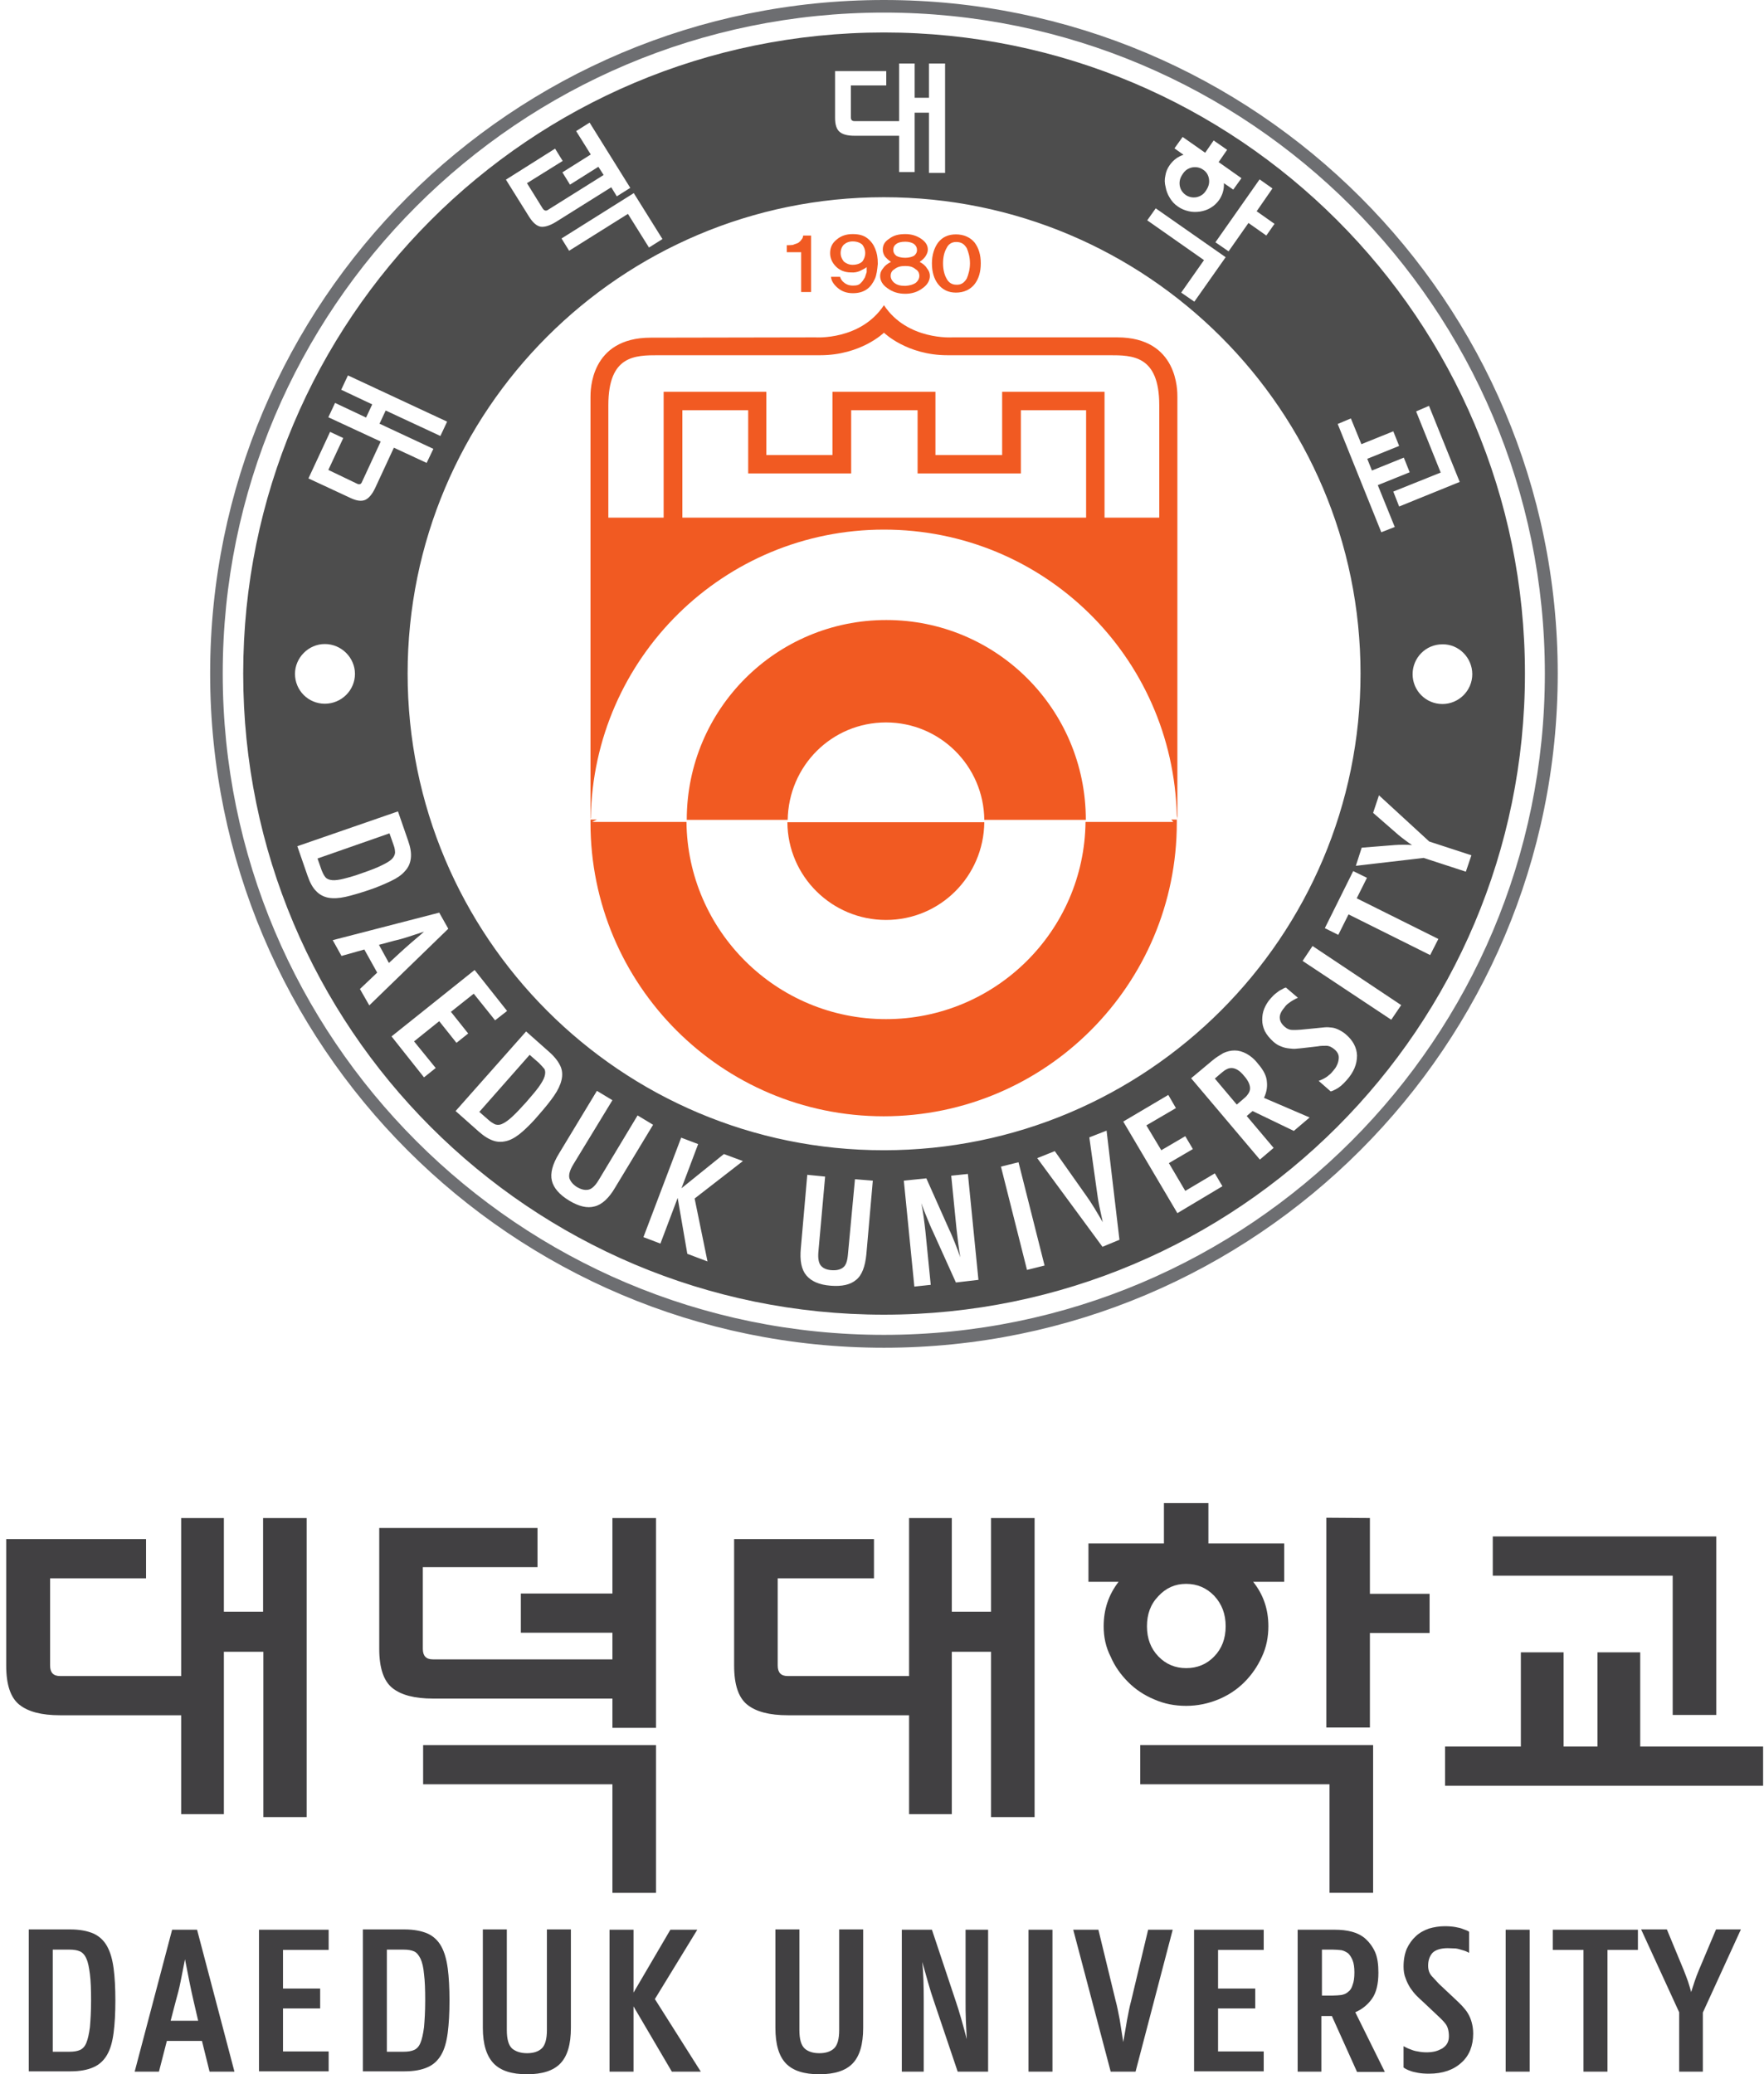
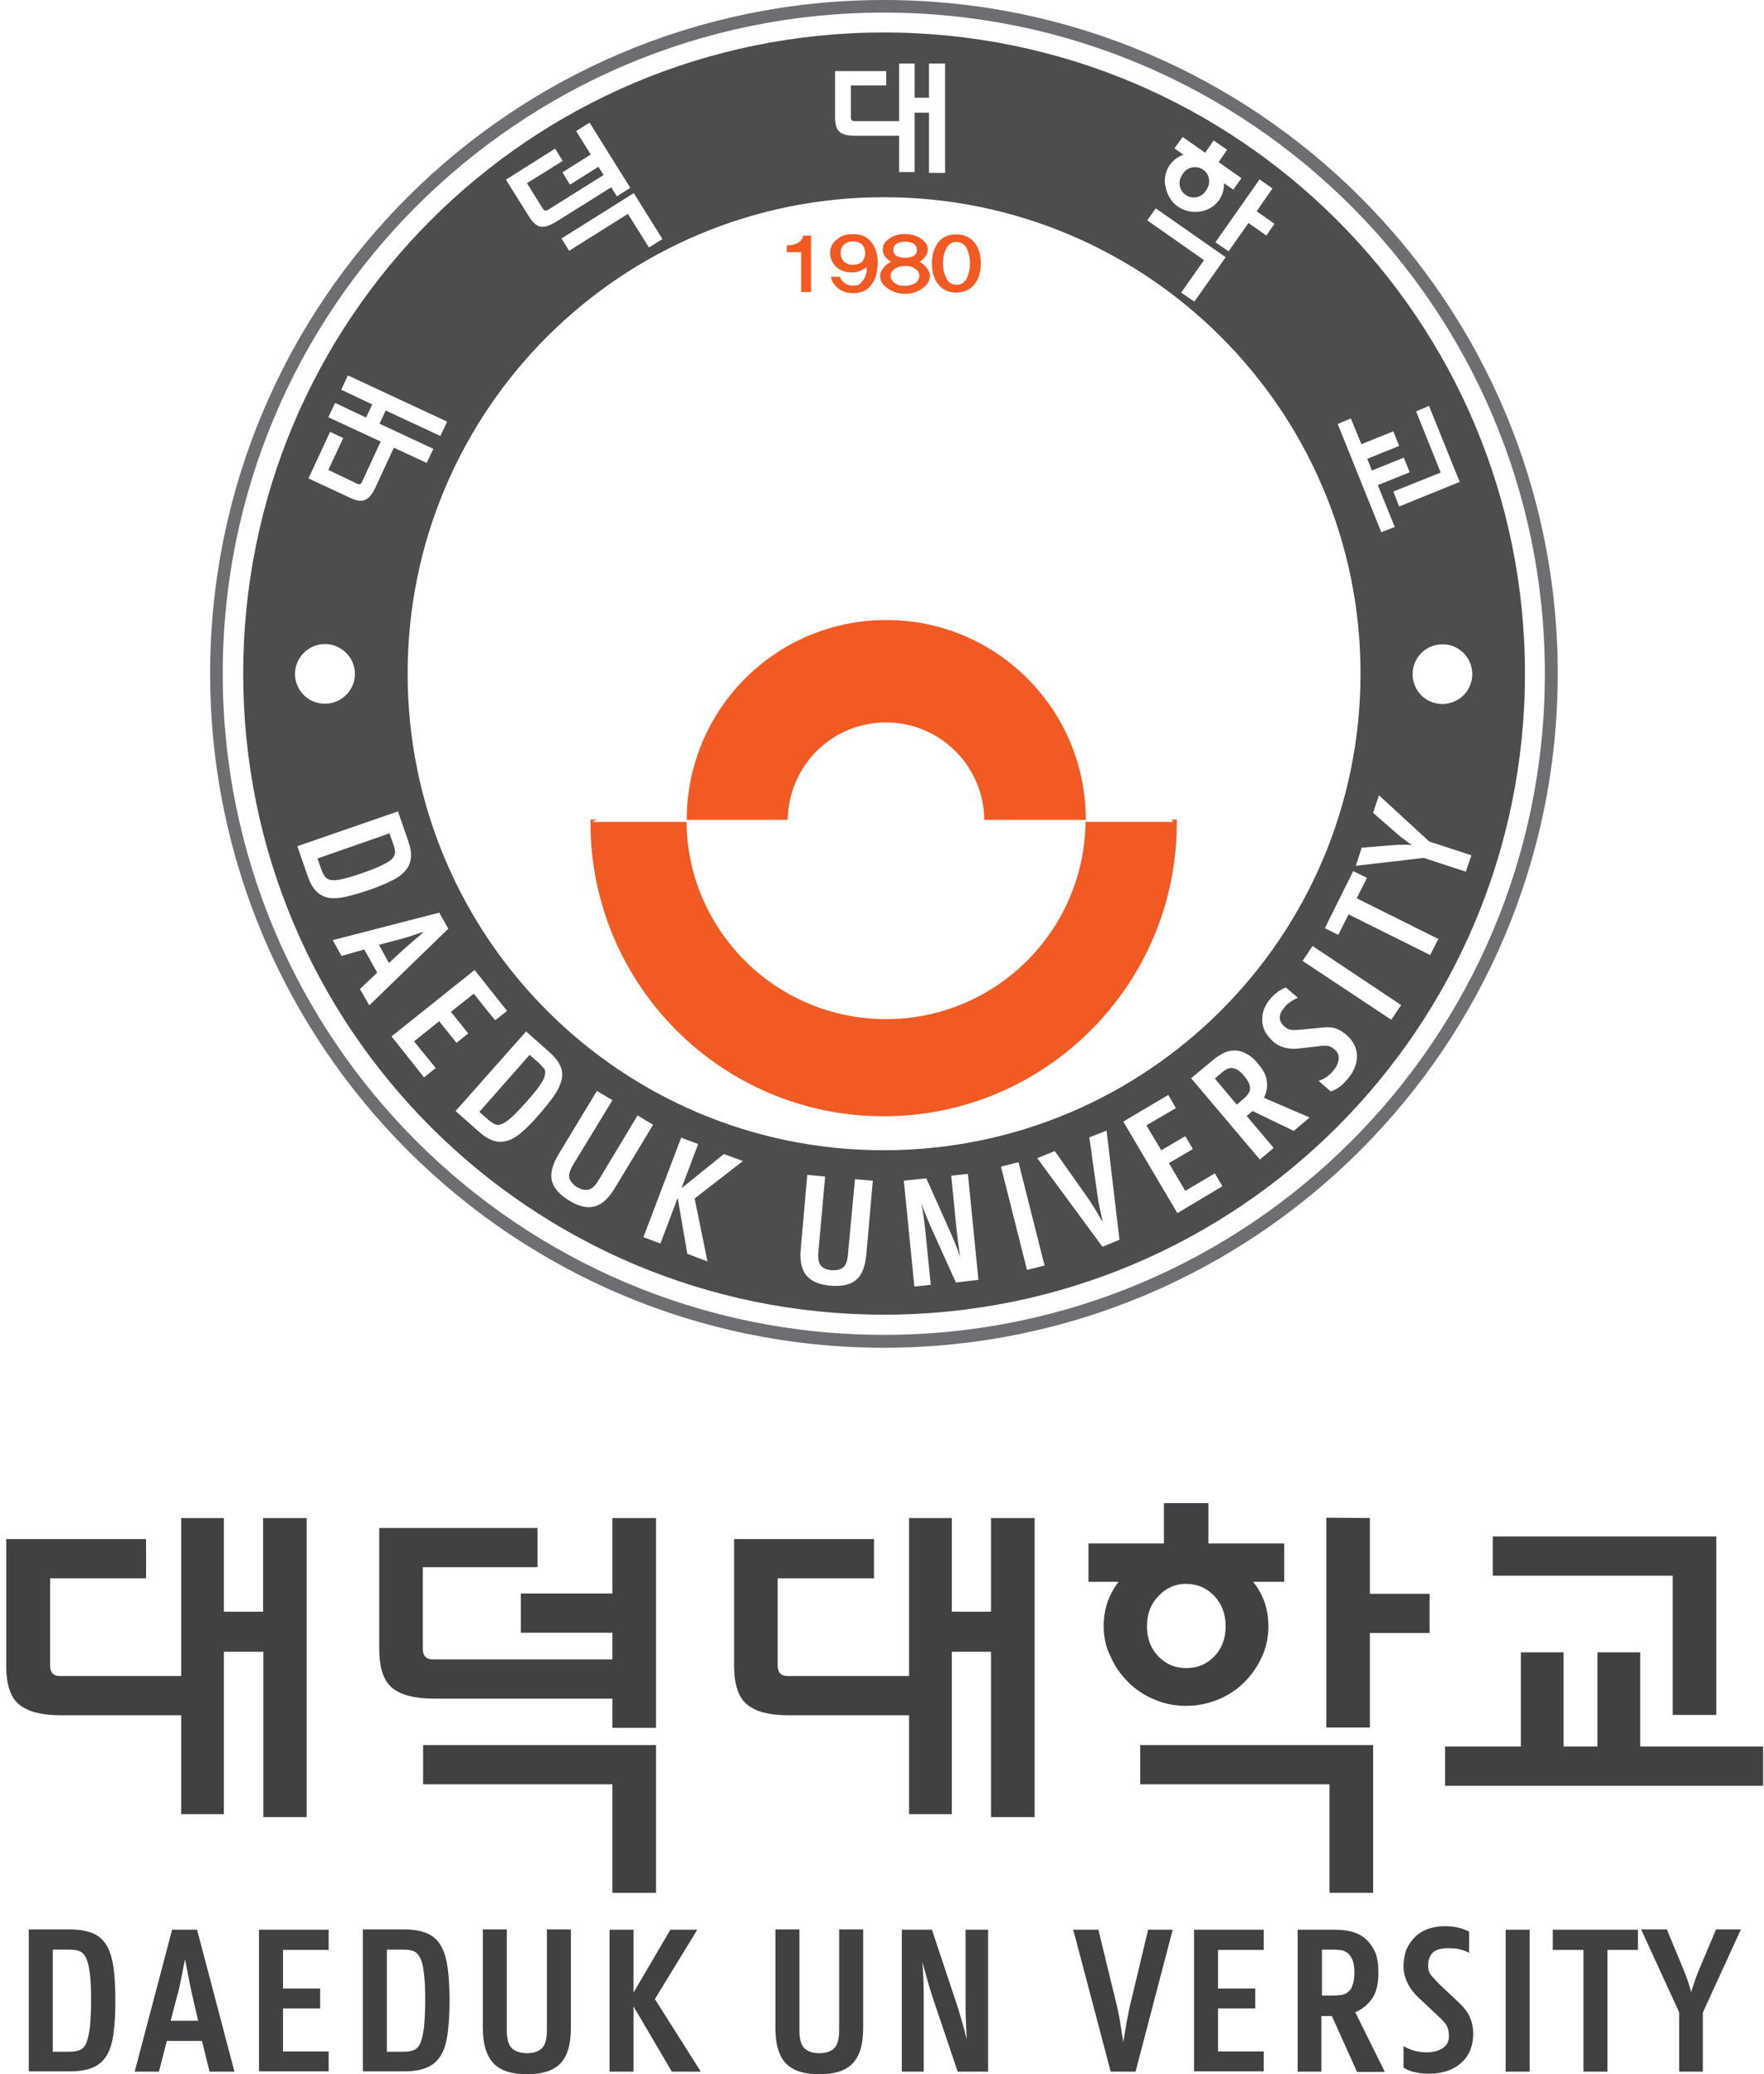
<svg xmlns="http://www.w3.org/2000/svg" width="165" height="194" viewBox="0 0 165 194" fill="none">
  <path d="M18.45 160.422H5.615C3.891 160.422 2.633 160.093 1.812 159.436C0.991 158.78 0.58 157.575 0.58 155.769V143.947H13.661V147.614H4.685V155.769C4.685 156.426 4.986 156.754 5.615 156.754H18.45V160.422ZM28.685 141.977V169.945H24.635V154.483H20.941V169.671H16.945V141.977H20.941V150.734H24.608V141.977H28.685Z" fill="#414042" />
  <path d="M57.639 158.862H40.508C38.784 158.862 37.525 158.533 36.704 157.876C35.883 157.22 35.473 155.988 35.473 154.209V142.907H50.278V146.574H39.55V154.209C39.55 154.866 39.851 155.195 40.481 155.195H57.612V158.862H57.639ZM57.284 177.033V166.88H39.578V163.213H61.361V177.033H57.284ZM61.361 141.977V161.598H57.284V152.704H48.718V149.037H57.284V141.977H61.361Z" fill="#414042" />
  <path d="M86.292 160.422H73.703C71.979 160.422 70.72 160.093 69.9 159.436C69.079 158.78 68.668 157.575 68.668 155.769V143.947H81.749V147.614H72.746V155.769C72.746 156.426 73.047 156.754 73.676 156.754H86.265V160.422H86.292ZM89.029 141.977V150.734H92.696V141.977H96.773V169.945H92.696V154.483H89.029V169.671H85.033V141.977H89.029Z" fill="#414042" />
  <path d="M103.234 152.1C103.234 150.513 103.699 149.145 104.629 147.941H101.811V144.356H108.871V140.579H113.031V144.356H120.119V147.941H117.218C118.176 149.145 118.641 150.513 118.641 152.1C118.641 153.113 118.449 154.071 118.039 154.946C117.628 155.85 117.081 156.643 116.397 157.327C115.713 158.011 114.892 158.559 113.961 158.942C113.031 159.325 112.018 159.544 110.951 159.544C109.884 159.544 108.898 159.352 107.968 158.942C107.038 158.559 106.217 158.011 105.532 157.327C104.848 156.643 104.274 155.85 103.89 154.946C103.425 154.043 103.234 153.086 103.234 152.1ZM107.284 152.1C107.284 153.25 107.64 154.18 108.351 154.919C109.063 155.658 109.938 156.014 110.951 156.014C111.991 156.014 112.867 155.658 113.578 154.919C114.29 154.18 114.645 153.25 114.645 152.1C114.645 150.951 114.29 150.021 113.578 149.254C112.867 148.515 111.991 148.132 110.951 148.132C109.911 148.132 109.063 148.515 108.351 149.282C107.612 150.048 107.284 150.978 107.284 152.1ZM124.36 177.031V166.878H106.654V163.211H128.438V177.031H124.36ZM128.137 141.975V149.063H133.72V152.73H128.137V161.569H124.059V141.947" fill="#414042" />
  <path d="M164.916 163.349V167.016H135.169V163.349H142.257V154.537H146.252V163.349H149.427V154.537H153.422V163.349H164.916ZM156.46 160.394V147.367H139.63V143.7H160.538V160.394H156.46Z" fill="#414042" />
  <path d="M2.69 180.453H6.576C7.452 180.453 8.164 180.59 8.738 180.836C9.286 181.083 9.724 181.493 10.025 182.04C10.326 182.588 10.517 183.272 10.627 184.093C10.736 184.914 10.791 185.926 10.791 187.103C10.791 188.28 10.736 189.265 10.627 190.113C10.517 190.962 10.326 191.646 10.025 192.166C9.724 192.686 9.313 193.096 8.738 193.343C8.191 193.589 7.48 193.726 6.576 193.726H2.69V180.453ZM4.934 182.369V191.892H6.494C6.905 191.892 7.233 191.838 7.48 191.728C7.726 191.619 7.945 191.4 8.082 191.044C8.218 190.716 8.328 190.223 8.41 189.593C8.465 188.964 8.519 188.143 8.519 187.103C8.519 186.091 8.492 185.27 8.41 184.64C8.328 184.011 8.246 183.546 8.082 183.19C7.945 182.861 7.726 182.615 7.48 182.506C7.233 182.396 6.905 182.341 6.494 182.341H4.934V182.369Z" fill="#414042" />
  <path d="M18.426 180.453L21.929 193.753H19.602L18.891 190.88H15.607L14.868 193.753H12.597L16.1 180.48H18.426V180.453ZM15.963 188.991H18.535L18.097 187.103C17.988 186.611 17.851 186.036 17.714 185.324C17.577 184.613 17.441 183.929 17.304 183.244C17.167 183.929 17.03 184.613 16.893 185.324C16.756 186.036 16.592 186.611 16.455 187.103L15.963 188.991Z" fill="#414042" />
  <path d="M24.227 193.753V180.48H30.741V182.369H26.472V185.981H29.947V187.842H26.472V191.865H30.741V193.726H24.227V193.753Z" fill="#414042" />
  <path d="M33.943 180.453H37.829C38.705 180.453 39.417 180.59 39.991 180.836C40.539 181.083 40.977 181.493 41.278 182.04C41.579 182.588 41.77 183.272 41.88 184.093C41.989 184.914 42.044 185.926 42.044 187.103C42.044 188.28 41.989 189.265 41.88 190.113C41.77 190.962 41.579 191.646 41.278 192.166C40.977 192.686 40.566 193.096 39.991 193.343C39.444 193.589 38.733 193.726 37.829 193.726H33.943V180.453ZM36.187 182.369V191.892H37.747C38.158 191.892 38.486 191.838 38.733 191.728C38.979 191.619 39.198 191.4 39.334 191.044C39.471 190.716 39.581 190.223 39.663 189.593C39.718 188.964 39.772 188.143 39.772 187.103C39.772 186.091 39.745 185.27 39.663 184.64C39.608 184.011 39.499 183.546 39.334 183.19C39.17 182.861 38.979 182.615 38.733 182.506C38.486 182.396 38.158 182.341 37.747 182.341H36.187V182.369Z" fill="#414042" />
  <path d="M49.295 192.029C49.87 192.029 50.335 191.892 50.664 191.591C50.992 191.29 51.156 190.716 51.156 189.867V180.453H53.4V189.648C53.4 191.208 53.072 192.303 52.415 192.987C51.758 193.671 50.718 193.999 49.295 193.999C47.872 193.999 46.832 193.671 46.176 192.987C45.519 192.303 45.163 191.208 45.163 189.648V180.453H47.407V189.867C47.407 190.716 47.571 191.29 47.9 191.591C48.228 191.865 48.693 192.029 49.295 192.029Z" fill="#414042" />
  <path d="M57.013 193.753V180.48H59.257V186.364L62.705 180.48H65.223L61.255 186.966L65.551 193.753H62.842L59.257 187.65V193.753H57.013Z" fill="#414042" />
  <path d="M76.634 192.029C77.209 192.029 77.674 191.892 78.003 191.591C78.331 191.29 78.495 190.716 78.495 189.867V180.453H80.739V189.648C80.739 191.208 80.411 192.303 79.754 192.987C79.097 193.671 78.057 193.999 76.634 193.999C75.211 193.999 74.171 193.671 73.514 192.987C72.858 192.303 72.529 191.208 72.529 189.648V180.453H74.773V189.867C74.773 190.716 74.938 191.29 75.266 191.591C75.567 191.865 76.032 192.029 76.634 192.029Z" fill="#414042" />
  <path d="M89.579 193.753L87.335 187.103C87.17 186.638 87.006 186.091 86.814 185.434C86.623 184.777 86.459 184.148 86.267 183.491C86.377 184.585 86.404 185.79 86.404 187.103V193.753H84.352V180.48H87.17L89.387 187.13C89.551 187.596 89.715 188.143 89.907 188.8C90.099 189.457 90.263 190.086 90.427 190.716C90.4 190.168 90.372 189.621 90.345 188.991C90.317 188.362 90.317 187.76 90.317 187.13V180.48H92.425V193.753H89.579Z" fill="#414042" />
-   <path d="M96.201 193.753V180.48H98.445V193.753H96.201Z" fill="#414042" />
  <path d="M103.891 193.753L100.388 180.48H102.741L104.356 187.13C104.493 187.623 104.602 188.198 104.739 188.909C104.848 189.621 104.958 190.305 105.067 190.989C105.177 190.305 105.314 189.621 105.423 188.909C105.56 188.198 105.669 187.623 105.806 187.13L107.393 180.48H109.692L106.217 193.753H103.891Z" fill="#414042" />
  <path d="M111.69 193.753V180.48H118.204V182.369H113.934V185.981H117.41V187.842H113.934V191.865H118.204V193.726H111.69V193.753Z" fill="#414042" />
  <path d="M121.379 193.753V180.48H124.854C125.429 180.48 125.976 180.535 126.469 180.672C126.962 180.809 127.4 181.028 127.755 181.356C128.111 181.685 128.412 182.095 128.631 182.588C128.85 183.108 128.932 183.737 128.932 184.503C128.932 185.543 128.74 186.364 128.33 186.939C127.919 187.514 127.4 187.924 126.77 188.198L129.534 193.781H126.934L124.581 188.554H123.596V193.753H121.379ZM123.65 182.369V186.638H124.663C124.964 186.638 125.238 186.611 125.484 186.583C125.73 186.528 125.949 186.446 126.113 186.282C126.305 186.145 126.442 185.926 126.524 185.625C126.633 185.352 126.688 184.969 126.688 184.476C126.688 184.011 126.633 183.628 126.524 183.354C126.414 183.08 126.277 182.861 126.113 182.697C125.922 182.56 125.73 182.451 125.484 182.396C125.238 182.369 124.964 182.341 124.663 182.341H123.65V182.369Z" fill="#414042" />
  <path d="M135.417 182.205C134.761 182.205 134.268 182.369 133.994 182.643C133.721 182.944 133.584 183.354 133.584 183.847C133.584 184.23 133.693 184.558 133.912 184.805C134.131 185.051 134.378 185.297 134.596 185.544L135.937 186.802C136.238 187.076 136.512 187.35 136.731 187.569C136.95 187.815 137.169 188.061 137.306 188.308C137.47 188.581 137.579 188.855 137.662 189.156C137.744 189.457 137.798 189.813 137.798 190.196C137.798 191.318 137.443 192.248 136.704 192.905C135.965 193.589 134.952 193.945 133.666 193.945C133.256 193.945 132.927 193.918 132.626 193.863C132.325 193.808 132.079 193.753 131.887 193.671C131.641 193.589 131.449 193.48 131.285 193.37V191.373C131.477 191.482 131.696 191.592 131.942 191.674C132.134 191.756 132.38 191.838 132.626 191.865C132.872 191.92 133.146 191.947 133.447 191.947C133.721 191.947 133.967 191.92 134.213 191.865C134.46 191.81 134.679 191.701 134.898 191.591C135.089 191.455 135.253 191.318 135.363 191.126C135.472 190.935 135.527 190.716 135.527 190.442C135.527 189.95 135.417 189.539 135.199 189.265C134.98 188.992 134.706 188.718 134.432 188.472L133.037 187.158C132.872 187.021 132.681 186.83 132.489 186.638C132.298 186.447 132.106 186.2 131.915 185.927C131.75 185.653 131.586 185.352 131.477 185.024C131.34 184.695 131.285 184.312 131.285 183.929C131.285 183.272 131.395 182.725 131.586 182.26C131.805 181.794 132.079 181.411 132.435 181.083C132.79 180.754 133.201 180.535 133.666 180.371C134.131 180.234 134.624 180.152 135.144 180.152C135.527 180.152 135.855 180.18 136.156 180.234C136.457 180.289 136.676 180.344 136.868 180.426C137.087 180.508 137.278 180.563 137.415 180.672V182.643C137.224 182.533 137.032 182.451 136.813 182.396C136.622 182.342 136.403 182.26 136.156 182.232C135.937 182.232 135.691 182.205 135.417 182.205Z" fill="#414042" />
  <path d="M140.836 193.753V180.48H143.08V193.753H140.836Z" fill="#414042" />
  <path d="M153.206 182.369H150.36V193.753H148.116V182.369H145.242V180.48H153.206V182.369Z" fill="#414042" />
  <path d="M157.064 193.753V188.198L153.507 180.453H155.915L157.502 184.284C157.639 184.613 157.749 184.941 157.885 185.297C157.995 185.653 158.104 185.981 158.186 186.31C158.296 185.981 158.405 185.653 158.515 185.297C158.624 184.969 158.761 184.613 158.898 184.284L160.513 180.453H162.839L159.281 188.225V193.753H157.064Z" fill="#414042" />
-   <path d="M104.493 31.553H89.086C89.086 31.553 84.871 31.854 82.682 28.543V31.115C82.682 31.115 84.817 33.223 88.62 33.223H103.754C105.916 33.223 108.434 33.223 108.434 37.902V48.411H103.316V36.643H93.738V42.555H87.498V36.643H77.865V42.555H71.681V36.643H62.075V48.411H56.903V37.902C56.903 33.223 59.393 33.223 61.61 33.223H76.716C80.547 33.223 82.682 31.115 82.682 31.115V28.543C80.493 31.854 76.278 31.553 76.278 31.553L60.871 31.581C55.179 31.581 55.233 36.589 55.233 37.136V76.653C55.233 76.598 55.233 76.544 55.261 76.516C55.507 61.547 67.685 49.533 82.682 49.533C97.624 49.533 109.72 61.41 110.076 76.297C110.103 76.407 110.13 76.516 110.13 76.653V37.136C110.13 36.589 110.212 31.553 104.493 31.553ZM101.592 48.411H63.827V38.367H69.984V44.279H79.617V38.367H85.829V44.279H95.489V38.367H101.592V48.411Z" fill="#F15A22" />
  <path d="M109.747 76.871H101.537C101.428 87.079 93.109 95.316 82.873 95.316C72.611 95.316 64.319 87.052 64.21 76.871H55.398L55.836 76.652H55.233V76.953C55.233 92.087 67.493 104.402 82.654 104.402C97.788 104.402 110.076 92.087 110.076 76.953C110.076 76.844 110.076 76.762 110.076 76.652H109.556L109.747 76.871Z" fill="#F15A22" />
  <path d="M82.874 67.567C87.909 67.567 92.014 71.618 92.069 76.68H101.565C101.565 66.336 93.218 57.989 82.901 57.989C72.584 57.989 64.237 66.336 64.237 76.68H73.679C73.761 71.618 77.811 67.567 82.874 67.567Z" fill="#F15A22" />
-   <path d="M82.874 86.04C87.937 86.04 92.014 81.962 92.069 76.899H73.651C73.679 81.962 77.811 86.04 82.874 86.04Z" fill="#F15A22" />
  <path d="M74.937 27.285V23.59H73.596V22.933C73.815 22.933 73.979 22.933 74.17 22.906C74.335 22.824 74.499 22.797 74.663 22.714C74.8 22.605 74.882 22.55 74.964 22.413C75.073 22.304 75.101 22.195 75.128 22.03H75.867V27.312H74.937V27.285Z" fill="#F15A22" />
  <path d="M81.122 22.277C81.478 22.55 81.724 22.906 81.861 23.262C82.025 23.645 82.107 24.083 82.107 24.685C82.052 25.232 81.998 25.725 81.834 26.081C81.642 26.491 81.423 26.82 81.067 27.066C80.712 27.312 80.274 27.422 79.781 27.422C79.206 27.422 78.741 27.257 78.358 26.929C78.002 26.628 77.756 26.272 77.729 25.889H78.577C78.632 26.081 78.741 26.272 78.96 26.436C79.152 26.601 79.425 26.71 79.781 26.71C80.137 26.71 80.356 26.655 80.52 26.464C80.684 26.327 80.794 26.108 80.903 25.944C80.958 25.752 81.04 25.561 81.067 25.451C81.067 25.287 81.067 25.123 81.067 24.986C80.903 25.123 80.684 25.205 80.438 25.342C80.192 25.451 79.918 25.506 79.59 25.479C78.987 25.479 78.522 25.26 78.194 24.931C77.811 24.548 77.647 24.11 77.647 23.672C77.647 23.152 77.838 22.742 78.249 22.413C78.659 22.058 79.152 21.894 79.754 21.894C80.328 21.894 80.766 22.003 81.122 22.277ZM80.657 24.466C80.821 24.247 80.93 23.973 80.93 23.672C80.93 23.344 80.821 23.098 80.657 22.879C80.438 22.687 80.137 22.578 79.754 22.578C79.425 22.578 79.152 22.687 78.933 22.879C78.741 23.07 78.632 23.344 78.632 23.672C78.632 23.973 78.741 24.22 78.933 24.466C79.179 24.658 79.425 24.767 79.754 24.767C80.137 24.767 80.438 24.658 80.657 24.466Z" fill="#F15A22" />
  <path d="M86.705 25.095C86.896 25.314 86.978 25.561 86.978 25.807C86.978 26.245 86.732 26.655 86.294 26.956C85.829 27.312 85.282 27.476 84.68 27.476C84.023 27.476 83.503 27.312 83.01 26.956C82.573 26.655 82.326 26.272 82.326 25.807C82.326 25.561 82.408 25.314 82.6 25.095C82.764 24.849 83.01 24.658 83.339 24.493C83.092 24.329 82.901 24.138 82.764 23.973C82.627 23.755 82.573 23.563 82.573 23.344C82.573 22.933 82.737 22.605 83.174 22.331C83.585 22.003 84.078 21.894 84.68 21.894C85.227 21.894 85.72 22.03 86.157 22.331C86.568 22.605 86.787 22.933 86.787 23.344C86.787 23.563 86.705 23.755 86.568 23.973C86.459 24.138 86.267 24.329 86.021 24.493C86.322 24.658 86.541 24.822 86.705 25.095ZM85.638 26.464C85.884 26.272 85.993 26.026 85.993 25.807C85.993 25.533 85.884 25.314 85.638 25.177C85.391 24.959 85.09 24.877 84.68 24.877C84.242 24.877 83.941 24.959 83.667 25.177C83.421 25.314 83.311 25.533 83.311 25.807C83.311 26.026 83.421 26.272 83.667 26.464C83.913 26.655 84.215 26.737 84.68 26.737C85.09 26.71 85.391 26.628 85.638 26.464ZM85.501 23.919C85.692 23.755 85.774 23.59 85.774 23.399C85.774 23.152 85.692 22.988 85.501 22.824C85.309 22.687 85.008 22.605 84.68 22.605C84.269 22.605 83.996 22.687 83.831 22.824C83.612 22.988 83.558 23.152 83.558 23.399C83.558 23.59 83.64 23.755 83.831 23.919C83.996 24.028 84.297 24.11 84.68 24.11C85.008 24.11 85.309 24.028 85.501 23.919Z" fill="#F15A22" />
  <path d="M91.165 22.687C91.549 23.207 91.74 23.837 91.74 24.63C91.74 25.424 91.549 26.081 91.165 26.573C90.755 27.093 90.153 27.367 89.414 27.367C88.702 27.367 88.155 27.093 87.745 26.573C87.362 26.081 87.17 25.424 87.17 24.63C87.17 23.837 87.389 23.18 87.745 22.687C88.155 22.167 88.702 21.921 89.414 21.921C90.153 21.921 90.755 22.195 91.165 22.687ZM90.427 26.053C90.591 25.67 90.728 25.177 90.728 24.63C90.728 24.055 90.591 23.59 90.427 23.207C90.18 22.797 89.879 22.632 89.441 22.632C89.058 22.632 88.73 22.797 88.538 23.207C88.319 23.59 88.21 24.055 88.21 24.63C88.21 25.177 88.319 25.67 88.538 26.053C88.73 26.436 89.058 26.628 89.441 26.628C89.879 26.655 90.18 26.464 90.427 26.053Z" fill="#F15A22" />
  <path d="M82.681 0C47.871 0 19.656 28.187 19.656 62.997C19.656 97.807 47.871 126.05 82.681 126.05C117.491 126.05 145.706 97.807 145.706 62.997C145.706 28.187 117.491 0 82.681 0ZM82.681 124.845C48.528 124.845 20.833 97.151 20.833 62.997C20.833 28.872 48.528 1.177 82.681 1.177C116.834 1.177 144.502 28.872 144.502 62.997C144.502 97.151 116.834 124.845 82.681 124.845Z" fill="#6D6E71" />
  <path d="M36.869 87.983L35.446 88.366L36.377 90.063L37.444 89.078C37.718 88.832 38.046 88.531 38.457 88.175C38.867 87.819 39.278 87.49 39.661 87.135C39.168 87.299 38.675 87.463 38.156 87.627C37.663 87.792 37.225 87.901 36.869 87.983Z" fill="#4D4D4D" />
  <path d="M33.942 81.634C34.654 81.388 35.228 81.169 35.666 80.95C36.077 80.758 36.405 80.567 36.624 80.375C36.816 80.183 36.925 79.992 36.952 79.773C36.952 79.554 36.925 79.308 36.816 79.034L36.432 77.939L29.7 80.293L30.083 81.388C30.193 81.661 30.302 81.88 30.439 82.044C30.576 82.209 30.795 82.291 31.069 82.318C31.342 82.345 31.725 82.291 32.163 82.181C32.601 82.072 33.203 81.908 33.942 81.634Z" fill="#4D4D4D" />
  <path d="M116.369 100.627C116.151 100.353 115.932 100.161 115.74 100.052C115.548 99.942 115.357 99.888 115.193 99.888C115.001 99.888 114.837 99.942 114.7 100.025C114.536 100.107 114.372 100.243 114.208 100.38L113.633 100.873L115.685 103.308L116.26 102.816C116.424 102.679 116.588 102.542 116.698 102.378C116.807 102.241 116.889 102.077 116.917 101.913C116.944 101.749 116.917 101.557 116.835 101.338C116.753 101.147 116.616 100.9 116.369 100.627Z" fill="#4D4D4D" />
-   <path d="M50.417 99.421L49.541 98.655L44.834 103.992L45.71 104.758C45.929 104.95 46.148 105.086 46.339 105.168C46.531 105.223 46.777 105.223 47.023 105.086C47.27 104.977 47.571 104.758 47.926 104.43C48.282 104.101 48.693 103.663 49.213 103.089C49.705 102.514 50.116 102.049 50.389 101.666C50.663 101.282 50.855 100.954 50.937 100.68C51.019 100.407 51.019 100.188 50.937 99.996C50.8 99.832 50.636 99.641 50.417 99.421Z" fill="#4D4D4D" />
+   <path d="M50.417 99.421L49.541 98.655L44.834 103.992L45.71 104.758C45.929 104.95 46.148 105.086 46.339 105.168C46.531 105.223 46.777 105.223 47.023 105.086C47.27 104.977 47.571 104.758 47.926 104.43C48.282 104.101 48.693 103.663 49.213 103.089C49.705 102.514 50.116 102.049 50.389 101.666C50.663 101.282 50.855 100.954 50.937 100.68C51.019 100.407 51.019 100.188 50.937 99.996Z" fill="#4D4D4D" />
  <path d="M82.68 3.038C49.54 3.038 22.748 29.884 22.748 62.998C22.748 96.138 49.567 122.958 82.68 122.958C115.794 122.958 142.64 96.111 142.64 62.998C142.64 29.884 115.794 3.038 82.68 3.038ZM137.714 63.053C137.714 64.585 136.455 65.844 134.923 65.844C133.363 65.844 132.131 64.585 132.131 63.053C132.131 61.547 133.336 60.261 134.923 60.261C136.455 60.234 137.714 61.52 137.714 63.053ZM133.664 37.958L136.537 45.073L130.873 47.372L130.325 45.976L134.759 44.197L132.46 38.478L133.664 37.958ZM126.357 39.134L127.342 41.543L130.325 40.339L130.873 41.707L127.89 42.911L128.328 44.006L131.31 42.801L131.858 44.17L128.875 45.374L130.462 49.287L129.203 49.78L125.126 39.654L126.357 39.134ZM119.023 17.624L117.545 19.759L119.215 20.936L118.448 22.03L116.779 20.854L114.918 23.508L113.687 22.66L117.819 16.776L119.023 17.624ZM109.007 16.42C109.062 16.064 109.198 15.736 109.417 15.435C109.746 14.97 110.184 14.641 110.704 14.477L109.855 13.875L110.621 12.808L112.729 14.286L113.522 13.136L114.781 14.012L113.988 15.161L116.122 16.666L115.356 17.734L114.48 17.132C114.508 17.679 114.371 18.199 114.042 18.692C113.823 18.993 113.577 19.239 113.249 19.431C112.948 19.622 112.592 19.732 112.263 19.786C111.908 19.841 111.552 19.841 111.196 19.759C110.84 19.677 110.485 19.54 110.184 19.321C109.855 19.102 109.609 18.828 109.417 18.5C109.226 18.199 109.089 17.843 109.034 17.515C108.925 17.104 108.925 16.776 109.007 16.42ZM108.104 19.485L114.644 24.055L111.716 28.215L110.485 27.367L112.619 24.329L107.31 20.607L108.104 19.485ZM78.11 6.65H82.899V7.991H79.588V10.974C79.588 11.221 79.698 11.33 79.944 11.33H84.103V5.939H85.554V9.141H86.895V5.939H88.4V16.174H86.895V10.537H85.554V16.092H84.103V12.698H79.944C79.314 12.698 78.849 12.589 78.548 12.343C78.247 12.096 78.11 11.659 78.11 11.002V6.65ZM61.964 22.359L60.705 23.152L58.735 20.005L53.234 23.453L52.523 22.304L59.282 18.062L61.964 22.359ZM51.921 13.902L52.632 15.052L49.293 17.132L50.771 19.513C50.908 19.704 51.072 19.759 51.264 19.622L56.463 16.366L55.971 15.599L53.316 17.269L52.605 16.119L55.259 14.45L53.891 12.261L55.15 11.467L58.954 17.57L57.695 18.363L57.175 17.515L51.975 20.771C51.428 21.1 50.99 21.237 50.607 21.209C50.224 21.155 49.868 20.854 49.512 20.306L47.323 16.803L51.921 13.902ZM33.394 45.237C33.612 45.346 33.777 45.292 33.859 45.073L35.61 41.296L30.712 39.025L31.341 37.684L34.242 39.052L34.817 37.821L31.916 36.452L32.545 35.111L41.822 39.435L41.193 40.776L36.075 38.395L35.501 39.627L40.536 41.98L39.907 43.294L36.842 41.871L35.09 45.648C34.817 46.222 34.516 46.578 34.187 46.742C33.831 46.906 33.366 46.852 32.791 46.578L28.851 44.745L30.876 40.393L32.107 40.968L30.712 43.951L33.394 45.237ZM30.383 60.234C31.943 60.234 33.202 61.52 33.202 63.025C33.202 64.558 31.943 65.817 30.383 65.817C28.823 65.817 27.592 64.558 27.592 63.025C27.592 61.52 28.851 60.234 30.383 60.234ZM29.562 83.331C29.234 83.003 28.988 82.537 28.769 81.908L27.811 79.144L37.225 75.887L38.183 78.651C38.402 79.281 38.484 79.801 38.429 80.266C38.374 80.731 38.21 81.114 37.882 81.47C37.581 81.826 37.143 82.127 36.568 82.401C35.993 82.674 35.309 82.975 34.488 83.249C33.667 83.523 32.928 83.742 32.326 83.878C31.697 84.015 31.177 84.043 30.712 83.96C30.274 83.878 29.863 83.659 29.562 83.331ZM33.667 92.499L35.282 90.966L34.078 88.804L31.943 89.406L31.122 87.929L41.084 85.356L41.932 86.861L34.543 94.031L33.667 92.499ZM40.755 99.888L39.66 100.763L36.623 96.932L44.395 90.72L47.432 94.551L46.31 95.427L44.313 92.937L42.178 94.633L43.793 96.659L42.698 97.534L41.084 95.509L38.73 97.397L40.755 99.888ZM48.883 105.826C48.418 106.237 47.953 106.538 47.515 106.675C47.077 106.811 46.639 106.839 46.201 106.702C45.763 106.565 45.298 106.291 44.805 105.854L42.616 103.911L49.211 96.467L51.401 98.41C51.893 98.848 52.222 99.286 52.413 99.696C52.605 100.107 52.632 100.545 52.523 101.01C52.413 101.475 52.194 101.94 51.839 102.46C51.483 102.98 51.017 103.555 50.443 104.212C49.895 104.868 49.348 105.416 48.883 105.826ZM55.615 112.832C54.931 113.024 54.137 112.832 53.234 112.285C52.331 111.737 51.784 111.108 51.62 110.424C51.455 109.74 51.674 108.891 52.276 107.906L55.834 102.022L57.284 102.898L53.617 108.919C53.289 109.466 53.179 109.876 53.262 110.205C53.371 110.506 53.59 110.78 53.973 111.026C54.356 111.245 54.685 111.327 55.013 111.272C55.341 111.217 55.67 110.916 55.998 110.369L59.638 104.321L61.088 105.197L57.531 111.081C56.956 112.066 56.299 112.668 55.615 112.832ZM66.178 117.977L64.29 117.265L63.387 112.038L61.773 116.308L60.185 115.705L63.715 106.401L65.303 107.003L63.743 111.135L67.711 107.933L69.49 108.59L64.974 112.093L66.178 117.977ZM81.038 117.293C80.929 118.442 80.628 119.263 80.081 119.701C79.533 120.166 78.74 120.33 77.7 120.248C76.632 120.166 75.894 119.838 75.428 119.29C74.963 118.743 74.799 117.895 74.908 116.745L75.51 109.876L77.18 110.041L76.55 117.074C76.496 117.703 76.578 118.141 76.797 118.387C77.016 118.634 77.344 118.771 77.809 118.798C78.247 118.825 78.603 118.743 78.849 118.552C79.123 118.36 79.26 117.95 79.314 117.32L79.971 110.287L81.641 110.424L81.038 117.293ZM38.128 62.998C38.128 38.368 58.078 18.445 82.68 18.445C107.255 18.445 127.26 38.368 127.26 62.998C127.26 87.628 107.283 107.578 82.68 107.578C58.078 107.605 38.128 87.628 38.128 62.998ZM89.413 119.947L87.251 115.158C87.086 114.83 86.922 114.419 86.731 113.954C86.539 113.489 86.347 113.024 86.183 112.531C86.347 113.352 86.457 114.228 86.567 115.213L87.059 120.166L85.526 120.33L84.541 110.424L86.648 110.205L88.783 114.994C88.947 115.322 89.112 115.733 89.303 116.198C89.495 116.663 89.659 117.129 89.823 117.594C89.768 117.211 89.686 116.773 89.632 116.308C89.577 115.842 89.522 115.377 89.467 114.912L88.975 109.959L90.535 109.794L91.52 119.701L89.413 119.947ZM96.063 118.771L93.627 109.11L95.269 108.7L97.705 118.36L96.063 118.771ZM103.123 116.609L97.02 108.317L98.662 107.66L101.618 111.847C101.837 112.148 102.083 112.531 102.357 112.969C102.631 113.434 102.904 113.872 103.15 114.31C103.041 113.79 102.932 113.297 102.822 112.777C102.713 112.257 102.658 111.819 102.603 111.436L101.892 106.374L103.506 105.744L104.71 115.952L103.123 116.609ZM110.129 113.461L105.066 104.896L109.281 102.405L109.992 103.637L107.228 105.252L108.624 107.578L110.868 106.264L111.579 107.468L109.335 108.782L110.868 111.382L113.632 109.74L114.343 110.944L110.129 113.461ZM121.021 105.771L117.162 103.911L116.615 104.376L119.132 107.359L117.846 108.453L111.415 100.846L113.413 99.176C113.741 98.903 114.097 98.684 114.425 98.492C114.781 98.328 115.137 98.246 115.493 98.246C115.848 98.246 116.232 98.355 116.587 98.547C116.943 98.738 117.326 99.039 117.682 99.505C118.202 100.107 118.476 100.654 118.503 101.201C118.558 101.721 118.448 102.214 118.229 102.679L122.499 104.513L121.021 105.771ZM125.974 101.01C125.782 101.229 125.591 101.42 125.427 101.557C125.263 101.694 125.098 101.803 124.934 101.885C124.77 101.968 124.606 102.05 124.469 102.077L123.347 101.092C123.511 101.037 123.675 100.955 123.839 100.873C123.976 100.791 124.14 100.709 124.277 100.572C124.442 100.462 124.578 100.298 124.715 100.134C124.852 99.97 124.961 99.833 125.044 99.641C125.126 99.477 125.18 99.313 125.208 99.121C125.235 98.957 125.235 98.766 125.18 98.629C125.126 98.465 125.016 98.328 124.879 98.191C124.606 97.945 124.332 97.808 124.058 97.808C123.785 97.808 123.511 97.808 123.237 97.863L121.814 98.027C121.65 98.054 121.459 98.054 121.24 98.082C121.021 98.109 120.802 98.082 120.555 98.054C120.309 98.027 120.063 97.972 119.817 97.863C119.57 97.781 119.324 97.616 119.105 97.425C118.749 97.096 118.476 96.768 118.311 96.44C118.147 96.084 118.065 95.755 118.065 95.372C118.065 95.016 118.12 94.661 118.257 94.332C118.394 94.004 118.585 93.676 118.859 93.374C119.05 93.156 119.215 92.991 119.406 92.855C119.57 92.718 119.735 92.608 119.871 92.553C120.008 92.471 120.145 92.389 120.282 92.362L121.404 93.32C121.267 93.374 121.103 93.457 120.966 93.539C120.829 93.621 120.692 93.703 120.555 93.812C120.391 93.922 120.254 94.059 120.145 94.223C119.817 94.606 119.68 94.934 119.707 95.235C119.735 95.537 119.899 95.81 120.2 96.056C120.419 96.248 120.665 96.33 120.911 96.33C121.158 96.33 121.431 96.33 121.678 96.303L123.073 96.166C123.374 96.138 123.648 96.111 123.894 96.084C124.14 96.056 124.387 96.084 124.606 96.111C124.825 96.138 125.044 96.221 125.263 96.33C125.481 96.44 125.7 96.576 125.919 96.768C126.549 97.315 126.905 97.972 126.932 98.711C126.932 99.532 126.631 100.271 125.974 101.01ZM130.134 95.372L121.842 89.872L122.772 88.476L131.064 94.004L130.134 95.372ZM133.773 89.324L126.138 85.52L125.18 87.436L123.922 86.807L126.576 81.47L127.862 82.1L126.904 84.015L134.54 87.819L133.773 89.324ZM137.112 81.525L133.171 80.239L126.822 80.978L127.37 79.281L130.462 79.034C130.736 79.007 131.009 79.007 131.283 79.007C131.557 79.007 131.803 79.007 132.077 79.034C131.858 78.898 131.639 78.734 131.42 78.569C131.201 78.405 130.982 78.241 130.791 78.077L128.437 76.024L128.984 74.382L133.691 78.706L137.632 79.992L137.112 81.525Z" fill="#4D4D4D" />
  <path d="M111.908 18.446C112.291 18.364 112.592 18.172 112.811 17.817C113.058 17.461 113.14 17.105 113.085 16.749C113.03 16.366 112.839 16.065 112.538 15.873C112.237 15.655 111.881 15.6 111.525 15.655C111.142 15.737 110.841 15.928 110.622 16.284C110.376 16.64 110.294 16.968 110.348 17.351C110.403 17.707 110.595 18.008 110.896 18.227C111.224 18.446 111.552 18.501 111.908 18.446Z" fill="#4D4D4D" />
</svg>